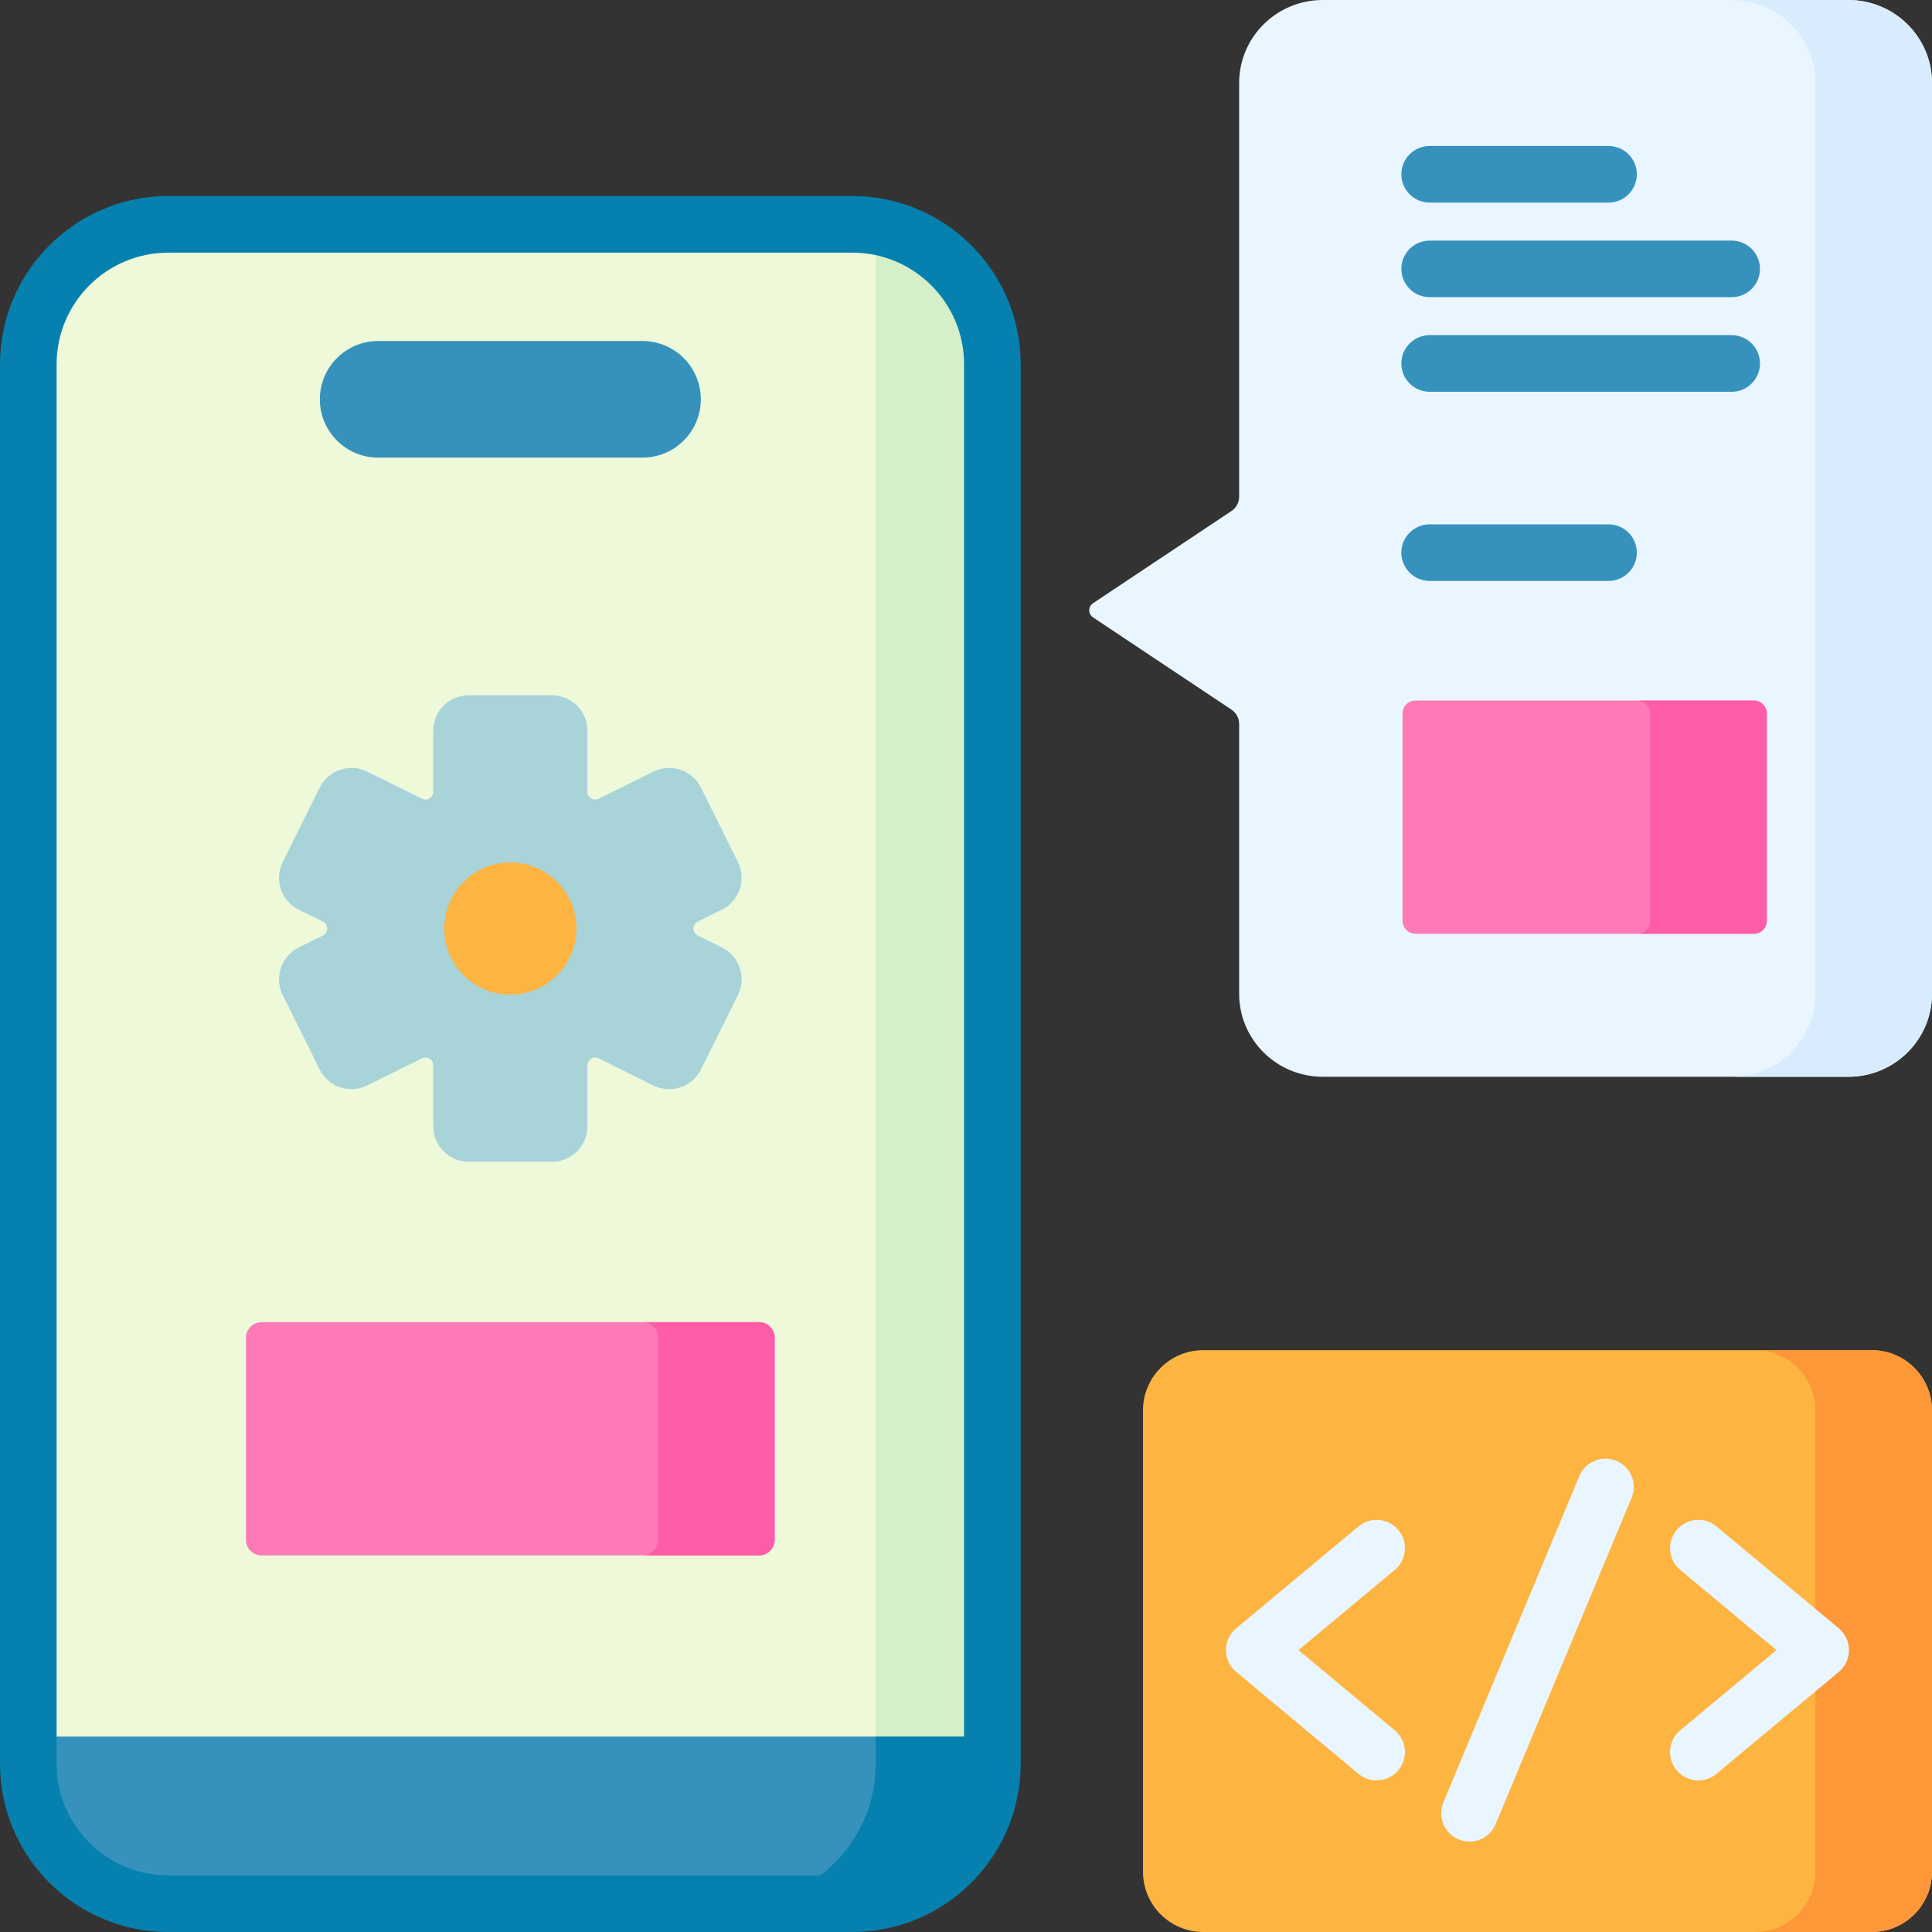
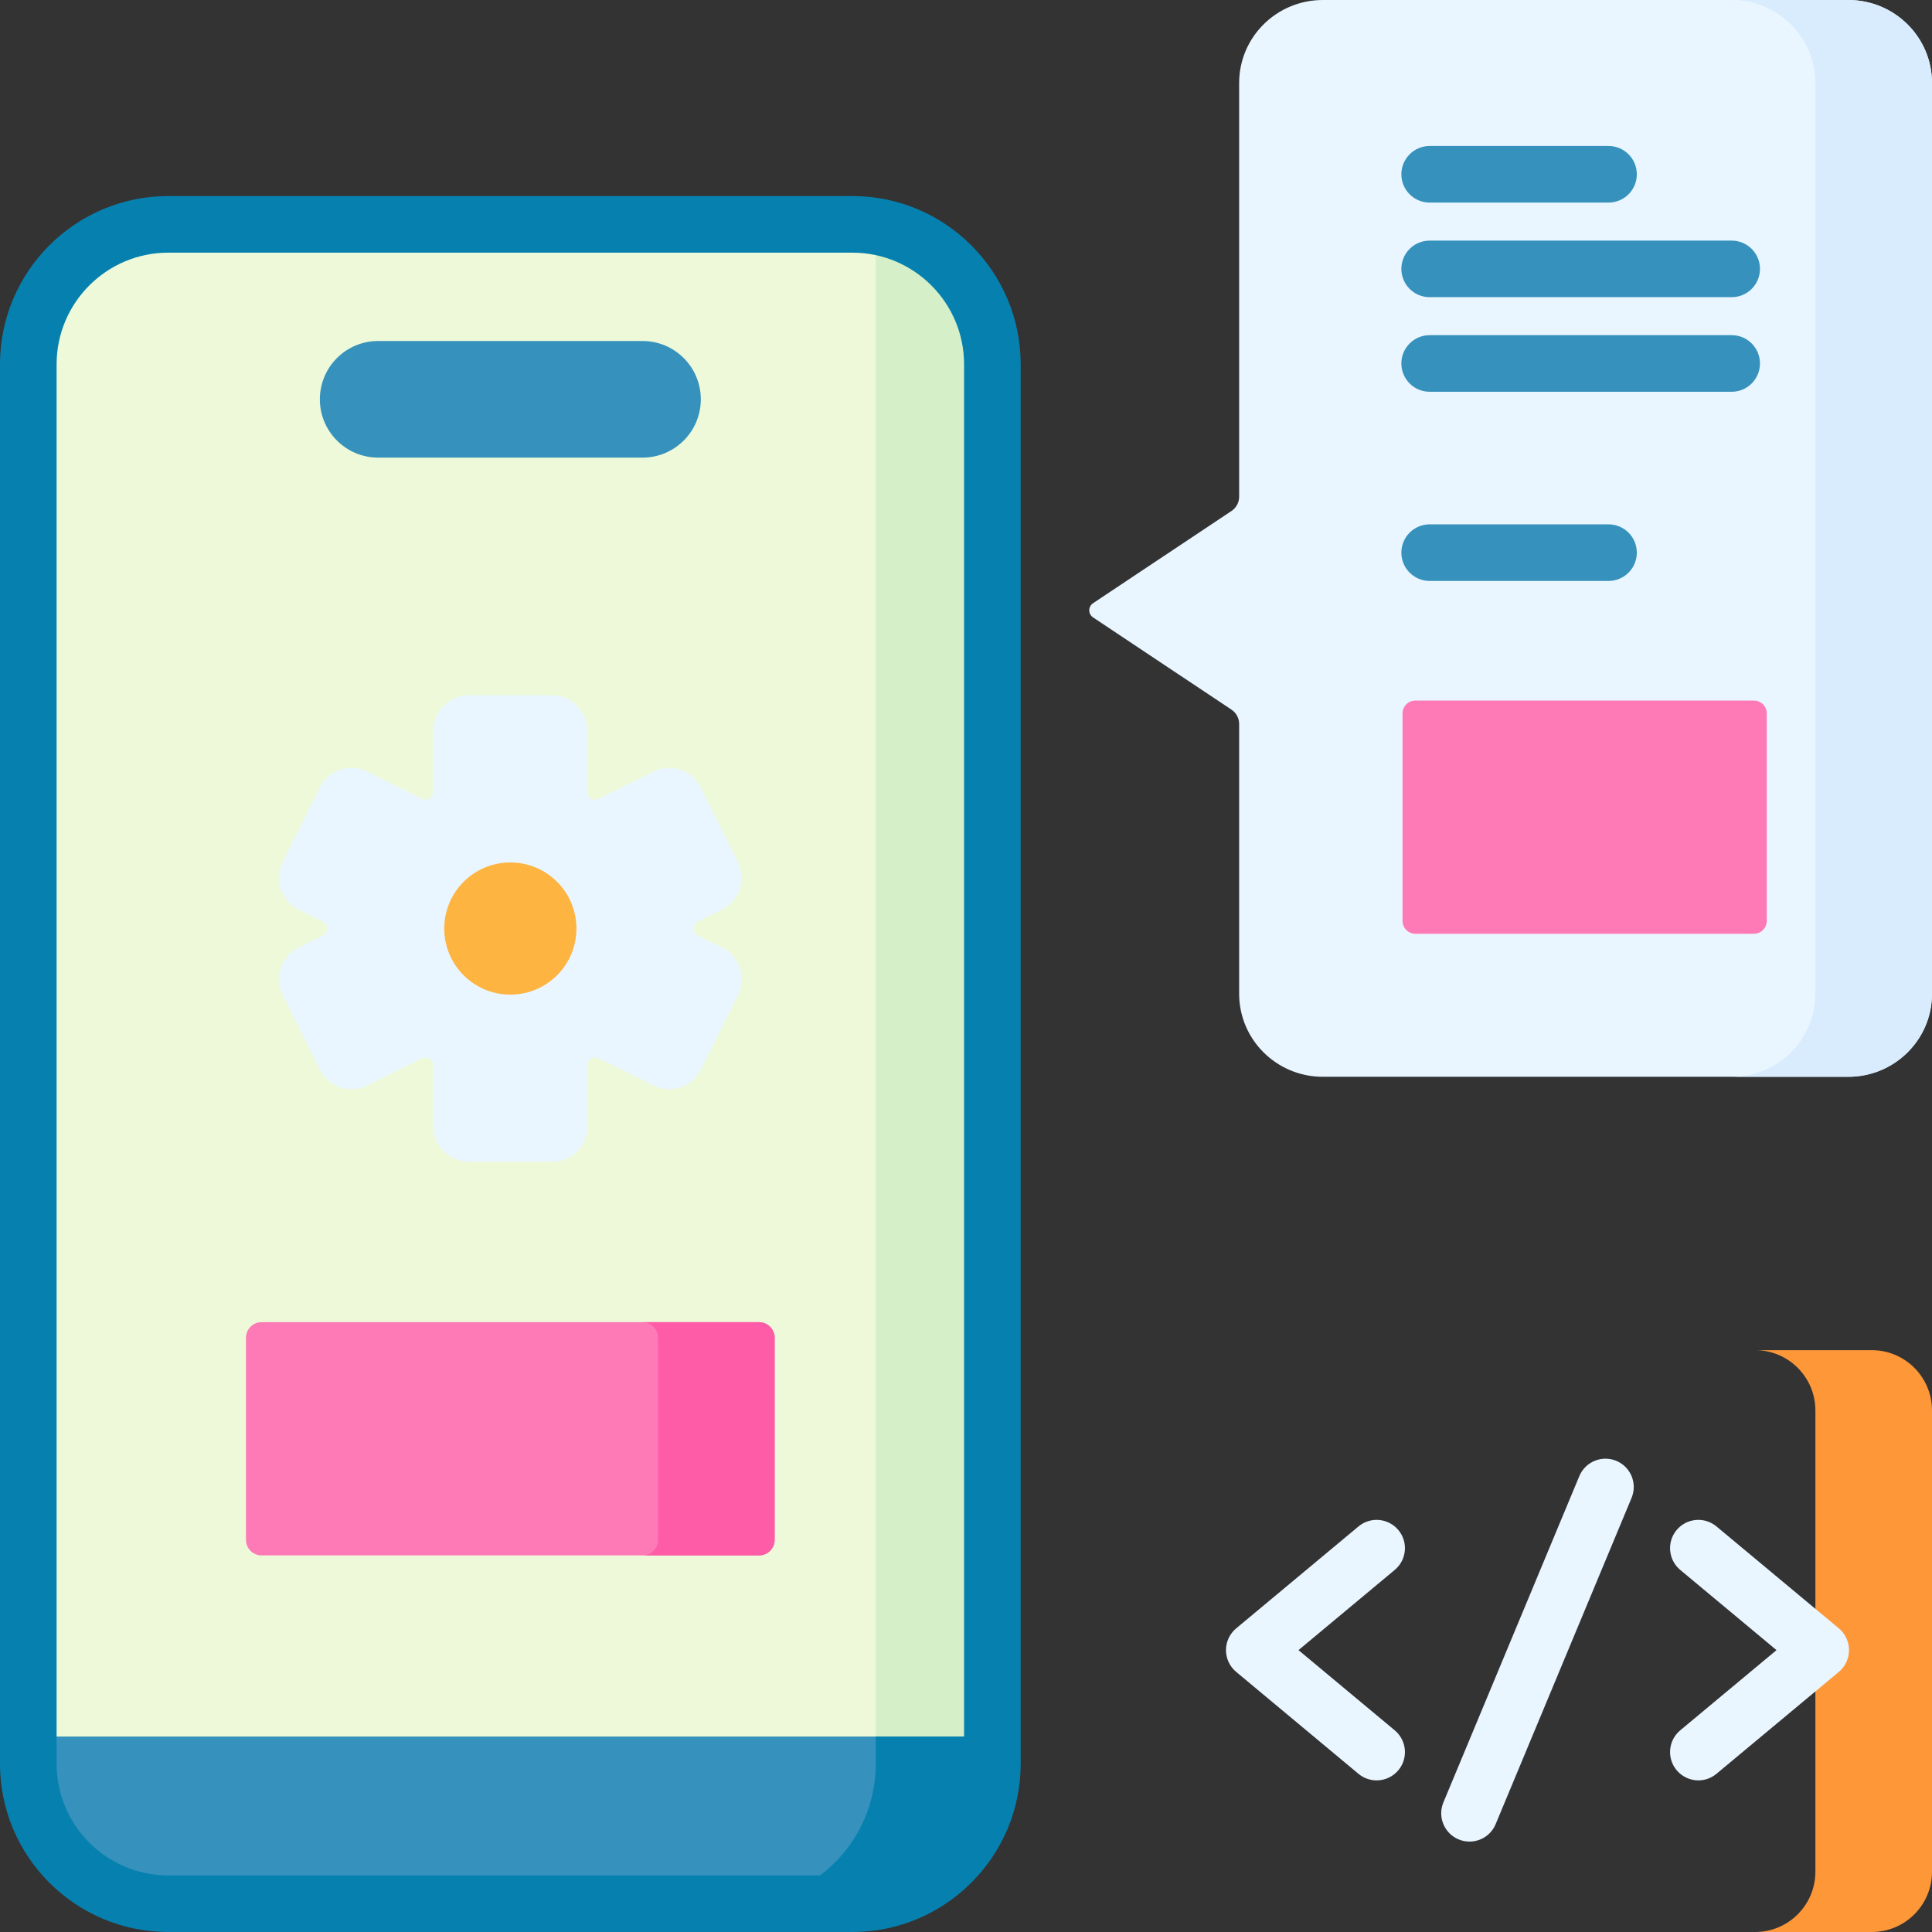
<svg xmlns="http://www.w3.org/2000/svg" width="50" height="50" viewBox="0 0 50 50" fill="none">
  <rect x="0" y="0" width="50" height="50" fill="#333333" stroke="none" />
  <g clip-path="url(#clip0_73_1770)">
-     <path d="M48.44 50H31.14C30.279 50 29.58 49.301 29.58 48.44V36.502C29.58 35.641 30.279 34.942 31.14 34.942H48.44C49.302 34.942 50 35.641 50 36.502V48.44C50 49.301 49.302 50 48.44 50Z" fill="#FDB441" />
    <path d="M48.44 34.942H45.422C46.283 34.942 46.982 35.641 46.982 36.502V48.44C46.982 49.301 46.283 50 45.422 50H48.44C49.302 50 50 49.301 50 48.44V36.502C50 35.641 49.302 34.942 48.44 34.942Z" fill="#FE9738" />
    <path d="M36.19 39.598C35.931 39.287 35.469 39.245 35.158 39.504L31.992 42.142C31.825 42.282 31.728 42.488 31.728 42.705C31.728 42.923 31.825 43.129 31.992 43.268L35.158 45.907C35.295 46.021 35.461 46.076 35.627 46.076C35.836 46.076 36.045 45.987 36.19 45.813C36.449 45.502 36.407 45.04 36.096 44.781L33.605 42.705L36.096 40.629C36.407 40.37 36.449 39.908 36.19 39.598Z" fill="#EAF6FF" />
    <path d="M47.589 42.142L44.422 39.504C44.111 39.245 43.65 39.287 43.391 39.597C43.132 39.908 43.174 40.37 43.484 40.629L45.976 42.705L43.484 44.781C43.174 45.04 43.132 45.502 43.391 45.812C43.536 45.986 43.744 46.076 43.954 46.076C44.119 46.076 44.285 46.02 44.422 45.906L47.589 43.268C47.756 43.129 47.852 42.922 47.852 42.705C47.852 42.488 47.756 42.282 47.589 42.142Z" fill="#EAF6FF" />
    <path d="M41.831 37.807C41.457 37.652 41.029 37.828 40.873 38.202L37.355 46.646C37.199 47.019 37.376 47.448 37.749 47.603C37.841 47.642 37.937 47.66 38.031 47.66C38.318 47.66 38.59 47.49 38.707 47.209L42.225 38.765C42.381 38.392 42.204 37.963 41.831 37.807Z" fill="#EAF6FF" />
-     <path d="M50 2.149V25.718C50 26.905 49.03 27.867 47.834 27.867H34.234C33.038 27.867 32.069 26.905 32.069 25.718V18.734C32.069 18.586 31.994 18.448 31.87 18.365L28.288 15.978C28.157 15.891 28.157 15.699 28.288 15.611L31.87 13.225C31.994 13.142 32.069 13.004 32.069 12.856V2.149C32.069 0.962 33.038 0 34.234 0H47.834C49.03 0 50 0.962 50 2.149Z" fill="#EAF6FF" />
+     <path d="M50 2.149V25.718C50 26.905 49.03 27.867 47.834 27.867H34.234C33.038 27.867 32.069 26.905 32.069 25.718V18.734C32.069 18.586 31.994 18.448 31.87 18.365L28.288 15.978C28.157 15.891 28.157 15.699 28.288 15.611L31.87 13.225C31.994 13.142 32.069 13.004 32.069 12.856V2.149C32.069 0.962 33.038 0 34.234 0H47.834C49.03 0 50 0.962 50 2.149" fill="#EAF6FF" />
    <path d="M47.834 0H44.816C46.012 0 46.982 0.962 46.982 2.149V25.718C46.982 26.905 46.012 27.867 44.816 27.867H47.834C49.03 27.867 50 26.905 50 25.718V2.149C50 0.962 49.03 0 47.834 0Z" fill="#D8ECFE" />
    <path d="M36.999 5.243H41.628C42.033 5.243 42.361 4.915 42.361 4.511C42.361 4.106 42.033 3.778 41.628 3.778H36.999C36.595 3.778 36.267 4.106 36.267 4.511C36.267 4.915 36.595 5.243 36.999 5.243Z" fill="#3692BC" />
    <path d="M41.628 13.57H36.999C36.595 13.57 36.267 13.898 36.267 14.303C36.267 14.707 36.595 15.035 36.999 15.035H41.628C42.033 15.035 42.361 14.707 42.361 14.303C42.361 13.898 42.033 13.57 41.628 13.57Z" fill="#3692BC" />
    <path d="M36.999 7.691H44.816C45.22 7.691 45.548 7.363 45.548 6.959C45.548 6.554 45.22 6.227 44.816 6.227H36.999C36.595 6.227 36.267 6.554 36.267 6.959C36.267 7.363 36.595 7.691 36.999 7.691Z" fill="#3692BC" />
    <path d="M44.816 8.674H36.999C36.595 8.674 36.267 9.002 36.267 9.406C36.267 9.811 36.595 10.139 36.999 10.139H44.816C45.22 10.139 45.548 9.811 45.548 9.406C45.548 9.002 45.22 8.674 44.816 8.674Z" fill="#3692BC" />
    <path d="M22.06 49.267H4.354C2.354 49.267 0.732 47.646 0.732 45.646V9.428C0.732 7.428 2.354 5.807 4.354 5.807H22.06C24.061 5.807 25.682 7.428 25.682 9.428V45.646C25.682 47.646 24.061 49.267 22.06 49.267Z" fill="#EDF9D9" />
    <path d="M22.664 5.857V49.216C24.377 48.929 25.682 47.44 25.682 45.645V9.428C25.682 7.634 24.377 6.145 22.664 5.857Z" fill="#D5EFC8" />
    <path d="M22.06 49.267H4.354C2.354 49.267 0.732 47.646 0.732 45.646V44.941H25.682V45.646C25.682 47.646 24.061 49.267 22.06 49.267Z" fill="#3692BC" />
    <path d="M22.664 44.941V45.646C22.664 47.646 21.043 49.267 19.042 49.267H22.06C24.061 49.267 25.682 47.646 25.682 45.646V44.941H22.664Z" fill="#0681AF" />
    <path d="M16.628 11.843H9.787C8.954 11.843 8.278 11.168 8.278 10.334C8.278 9.501 8.953 8.825 9.787 8.825H16.628C17.461 8.825 18.137 9.501 18.137 10.334C18.137 11.168 17.461 11.843 16.628 11.843Z" fill="#3692BC" />
    <path d="M22.06 5.074H4.354C1.953 5.074 0 7.027 0 9.428V45.646C0 48.047 1.953 50 4.354 50H22.06C24.461 50 26.415 48.047 26.415 45.646V9.428C26.415 7.027 24.461 5.074 22.06 5.074ZM24.95 45.646C24.95 47.239 23.654 48.535 22.06 48.535H4.354C2.761 48.535 1.465 47.239 1.465 45.646V9.428C1.465 7.835 2.761 6.539 4.354 6.539H22.06C23.654 6.539 24.95 7.835 24.95 9.428V45.646H24.95Z" fill="#0681AF" />
    <path d="M19.646 40.254H6.769C6.546 40.254 6.366 40.074 6.366 39.852V34.62C6.366 34.398 6.546 34.218 6.769 34.218H19.646C19.868 34.218 20.048 34.398 20.048 34.62V39.852C20.048 40.074 19.868 40.254 19.646 40.254Z" fill="#FE7AB6" />
    <path d="M19.646 34.218H16.628C16.85 34.218 17.03 34.398 17.03 34.62V39.852C17.03 40.074 16.85 40.254 16.628 40.254H19.646C19.868 40.254 20.048 40.074 20.048 39.852V34.62C20.048 34.398 19.868 34.218 19.646 34.218Z" fill="#FE5CA7" />
    <path d="M13.207 25.741C14.152 25.741 14.917 24.975 14.917 24.031C14.917 23.086 14.152 22.32 13.207 22.32C12.262 22.32 11.497 23.086 11.497 24.031C11.497 24.975 12.262 25.741 13.207 25.741Z" fill="#EAF6FF" />
    <path d="M19.097 22.309L18.141 20.385C17.915 19.93 17.363 19.744 16.909 19.97L15.492 20.672C15.359 20.738 15.202 20.641 15.202 20.492V18.913C15.202 18.405 14.791 17.994 14.284 17.994H12.131C11.624 17.994 11.212 18.406 11.212 18.913V20.492C11.212 20.641 11.055 20.738 10.922 20.672L9.505 19.97C9.051 19.744 8.499 19.93 8.273 20.385L7.317 22.309C7.092 22.764 7.277 23.315 7.732 23.541L8.356 23.85C8.505 23.924 8.505 24.137 8.356 24.211L7.732 24.52C7.277 24.746 7.092 25.297 7.317 25.752L8.273 27.677C8.499 28.131 9.05 28.317 9.505 28.091L10.922 27.389C11.055 27.322 11.212 27.42 11.212 27.569V29.148C11.212 29.655 11.624 30.067 12.131 30.067H14.284C14.791 30.067 15.202 29.655 15.202 29.148V27.569C15.202 27.42 15.359 27.322 15.492 27.389L16.909 28.091C17.364 28.317 17.915 28.131 18.141 27.677L19.097 25.751C19.323 25.297 19.137 24.746 18.683 24.52L18.058 24.211C17.909 24.137 17.909 23.924 18.058 23.85L18.682 23.541C19.137 23.315 19.323 22.764 19.097 22.309Z" fill="#EAF6FF" />
    <path d="M13.207 25.741C14.152 25.741 14.917 24.975 14.917 24.031C14.917 23.086 14.152 22.32 13.207 22.32C12.262 22.32 11.497 23.086 11.497 24.031C11.497 24.975 12.262 25.741 13.207 25.741Z" fill="#EAF6FF" />
-     <path d="M19.097 22.309L18.141 20.385C17.915 19.93 17.363 19.744 16.909 19.97L15.492 20.672C15.359 20.738 15.202 20.641 15.202 20.492V18.913C15.202 18.405 14.791 17.994 14.284 17.994H12.131C11.624 17.994 11.212 18.406 11.212 18.913V20.492C11.212 20.641 11.055 20.738 10.922 20.672L9.505 19.97C9.051 19.744 8.499 19.93 8.273 20.385L7.317 22.309C7.092 22.764 7.277 23.315 7.732 23.541L8.356 23.85C8.505 23.924 8.505 24.137 8.356 24.211L7.732 24.52C7.277 24.746 7.092 25.297 7.317 25.752L8.273 27.677C8.499 28.131 9.05 28.317 9.505 28.091L10.922 27.389C11.055 27.322 11.212 27.42 11.212 27.569V29.148C11.212 29.655 11.624 30.067 12.131 30.067H14.284C14.791 30.067 15.202 29.655 15.202 29.148V27.569C15.202 27.42 15.359 27.322 15.492 27.389L16.909 28.091C17.364 28.317 17.915 28.131 18.141 27.677L19.097 25.751C19.323 25.297 19.137 24.746 18.683 24.52L18.058 24.211C17.909 24.137 17.909 23.924 18.058 23.85L18.682 23.541C19.137 23.315 19.323 22.764 19.097 22.309Z" fill="#A8D3D8" />
    <path d="M13.207 25.741C14.152 25.741 14.918 24.975 14.918 24.031C14.918 23.086 14.152 22.32 13.207 22.32C12.263 22.32 11.497 23.086 11.497 24.031C11.497 24.975 12.263 25.741 13.207 25.741Z" fill="#FDB441" />
    <path d="M45.39 24.166H36.631C36.446 24.166 36.297 24.017 36.297 23.832V18.464C36.297 18.279 36.446 18.13 36.631 18.13H45.39C45.575 18.13 45.724 18.279 45.724 18.464V23.832C45.724 24.017 45.575 24.166 45.39 24.166Z" fill="#FE7AB6" />
-     <path d="M45.39 18.13H42.372C42.556 18.13 42.706 18.279 42.706 18.464V23.832C42.706 24.017 42.556 24.166 42.372 24.166H45.39C45.575 24.166 45.724 24.017 45.724 23.832V18.464C45.724 18.279 45.575 18.13 45.39 18.13Z" fill="#FE5CA7" />
  </g>
  <defs>
    <clipPath id="clip0_73_1770">
      <rect width="50" height="50" fill="white" />
    </clipPath>
  </defs>
</svg>